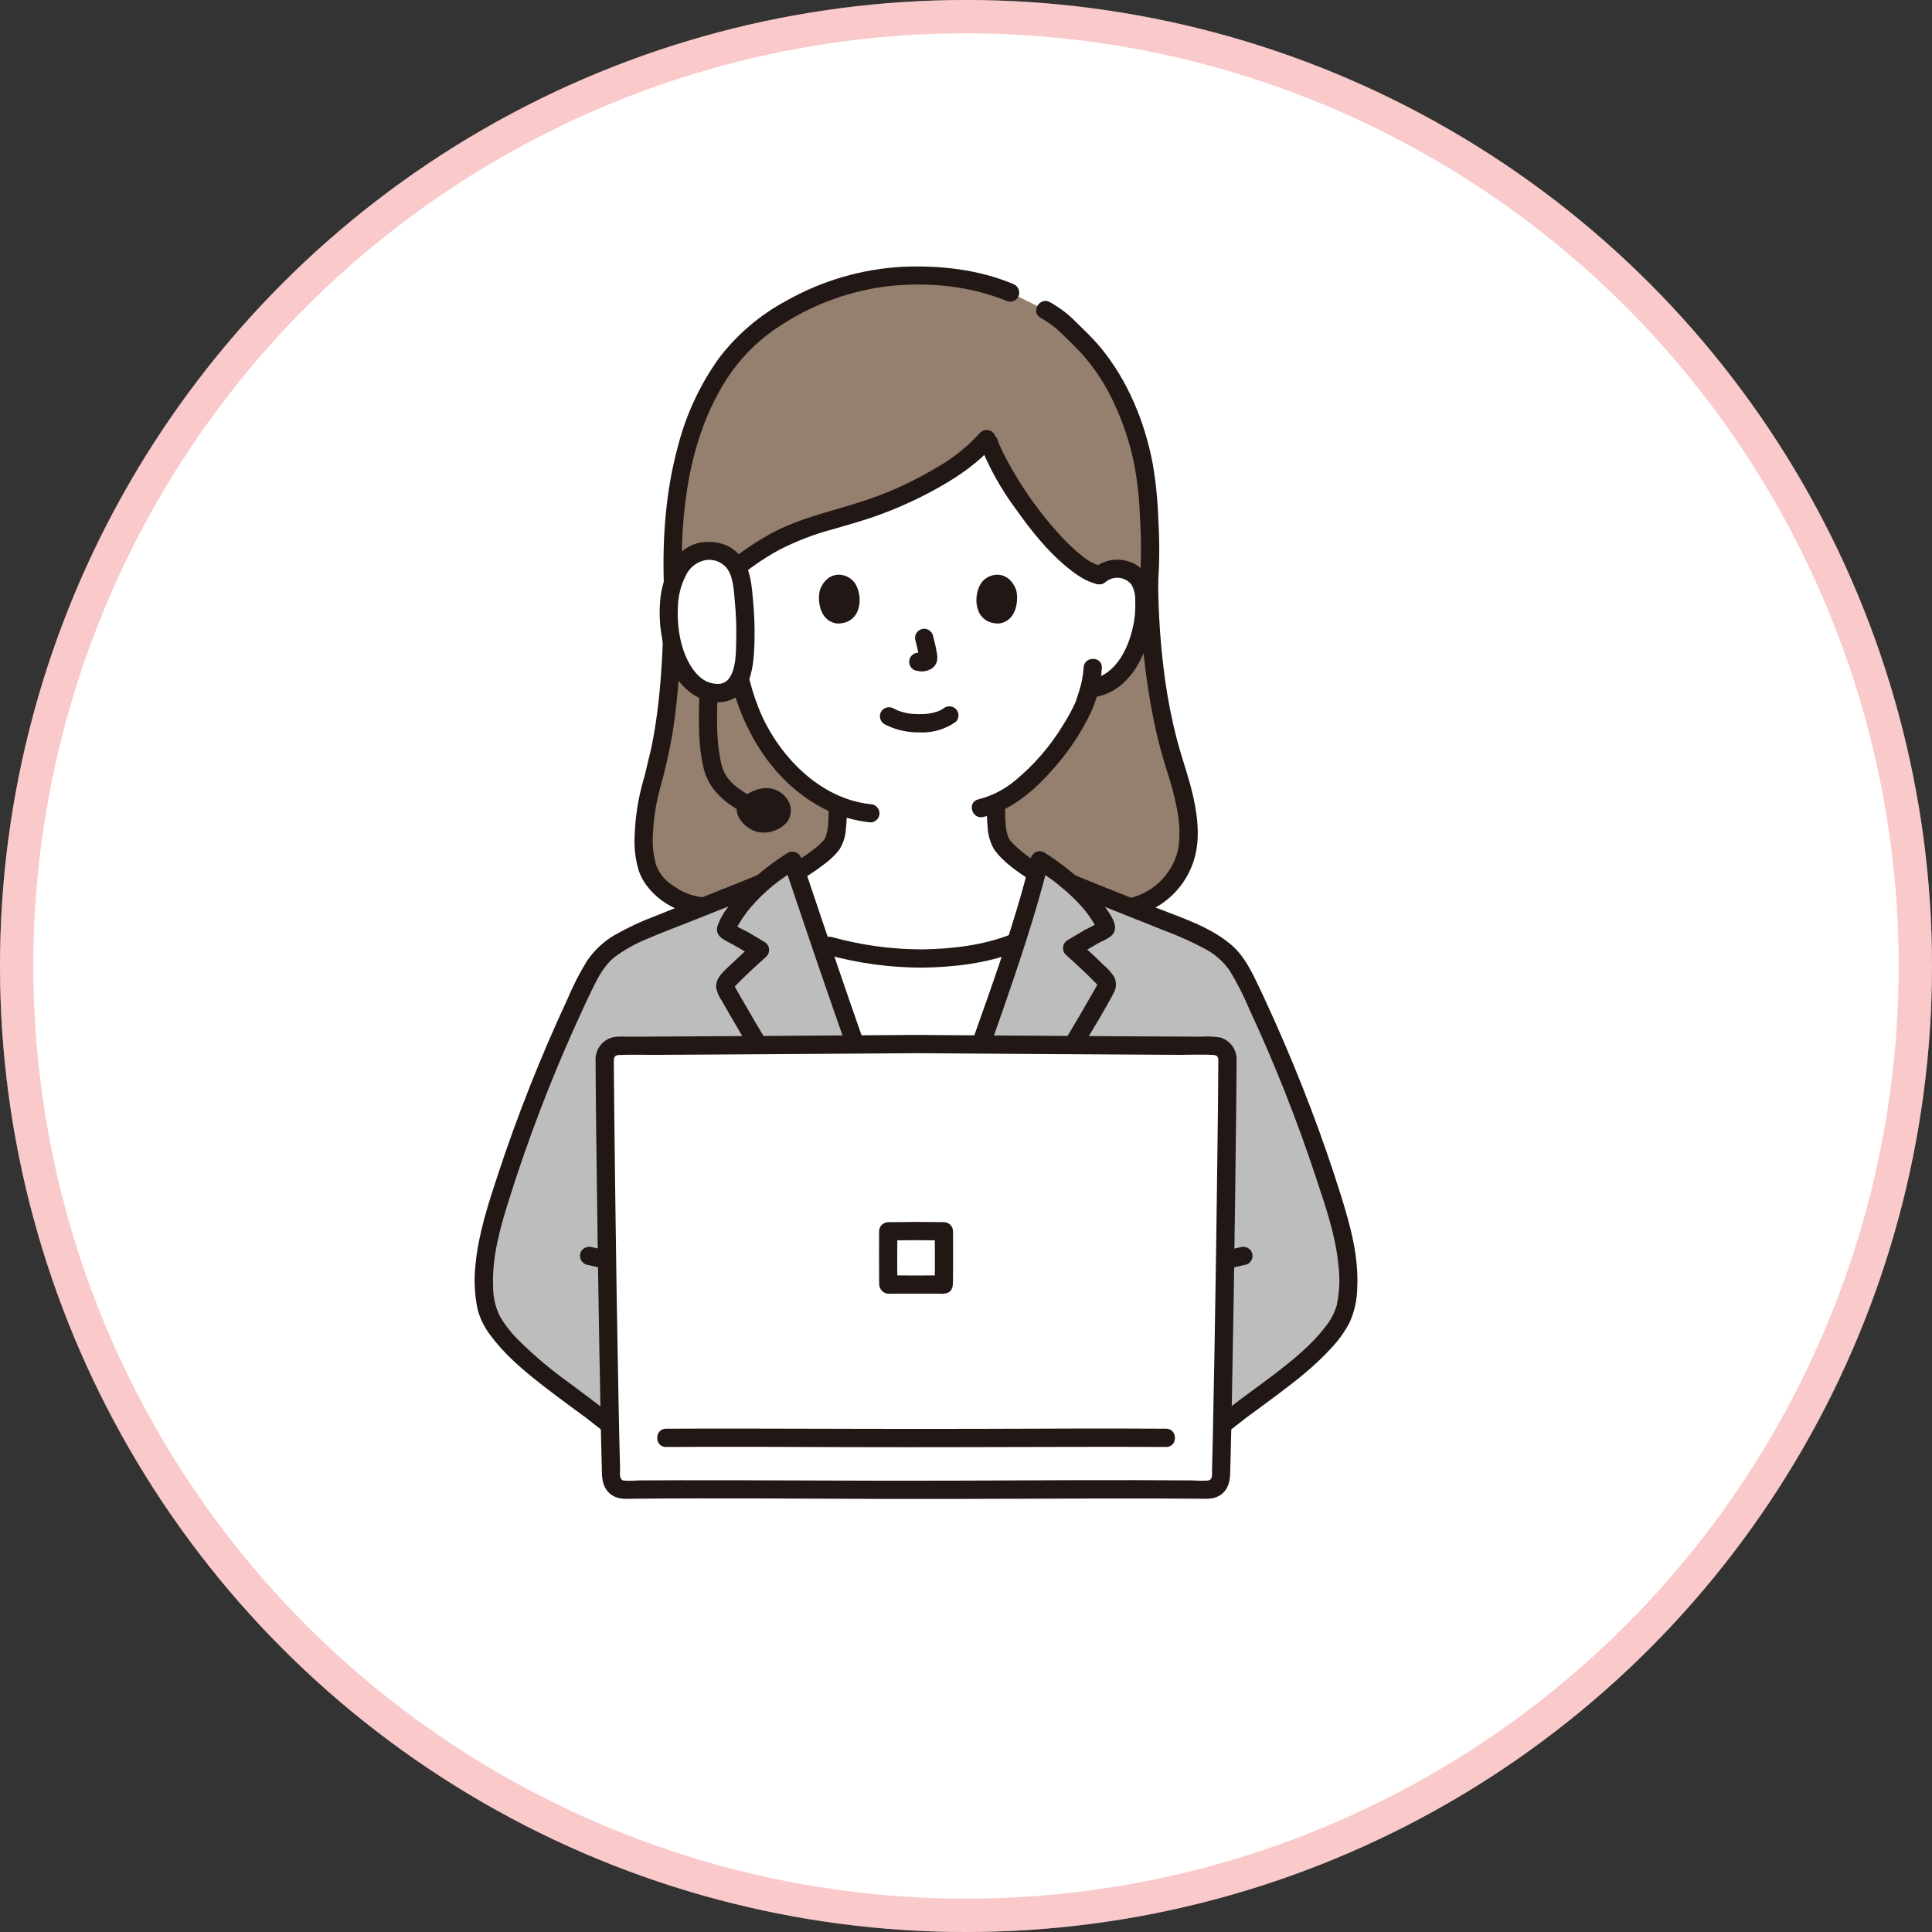
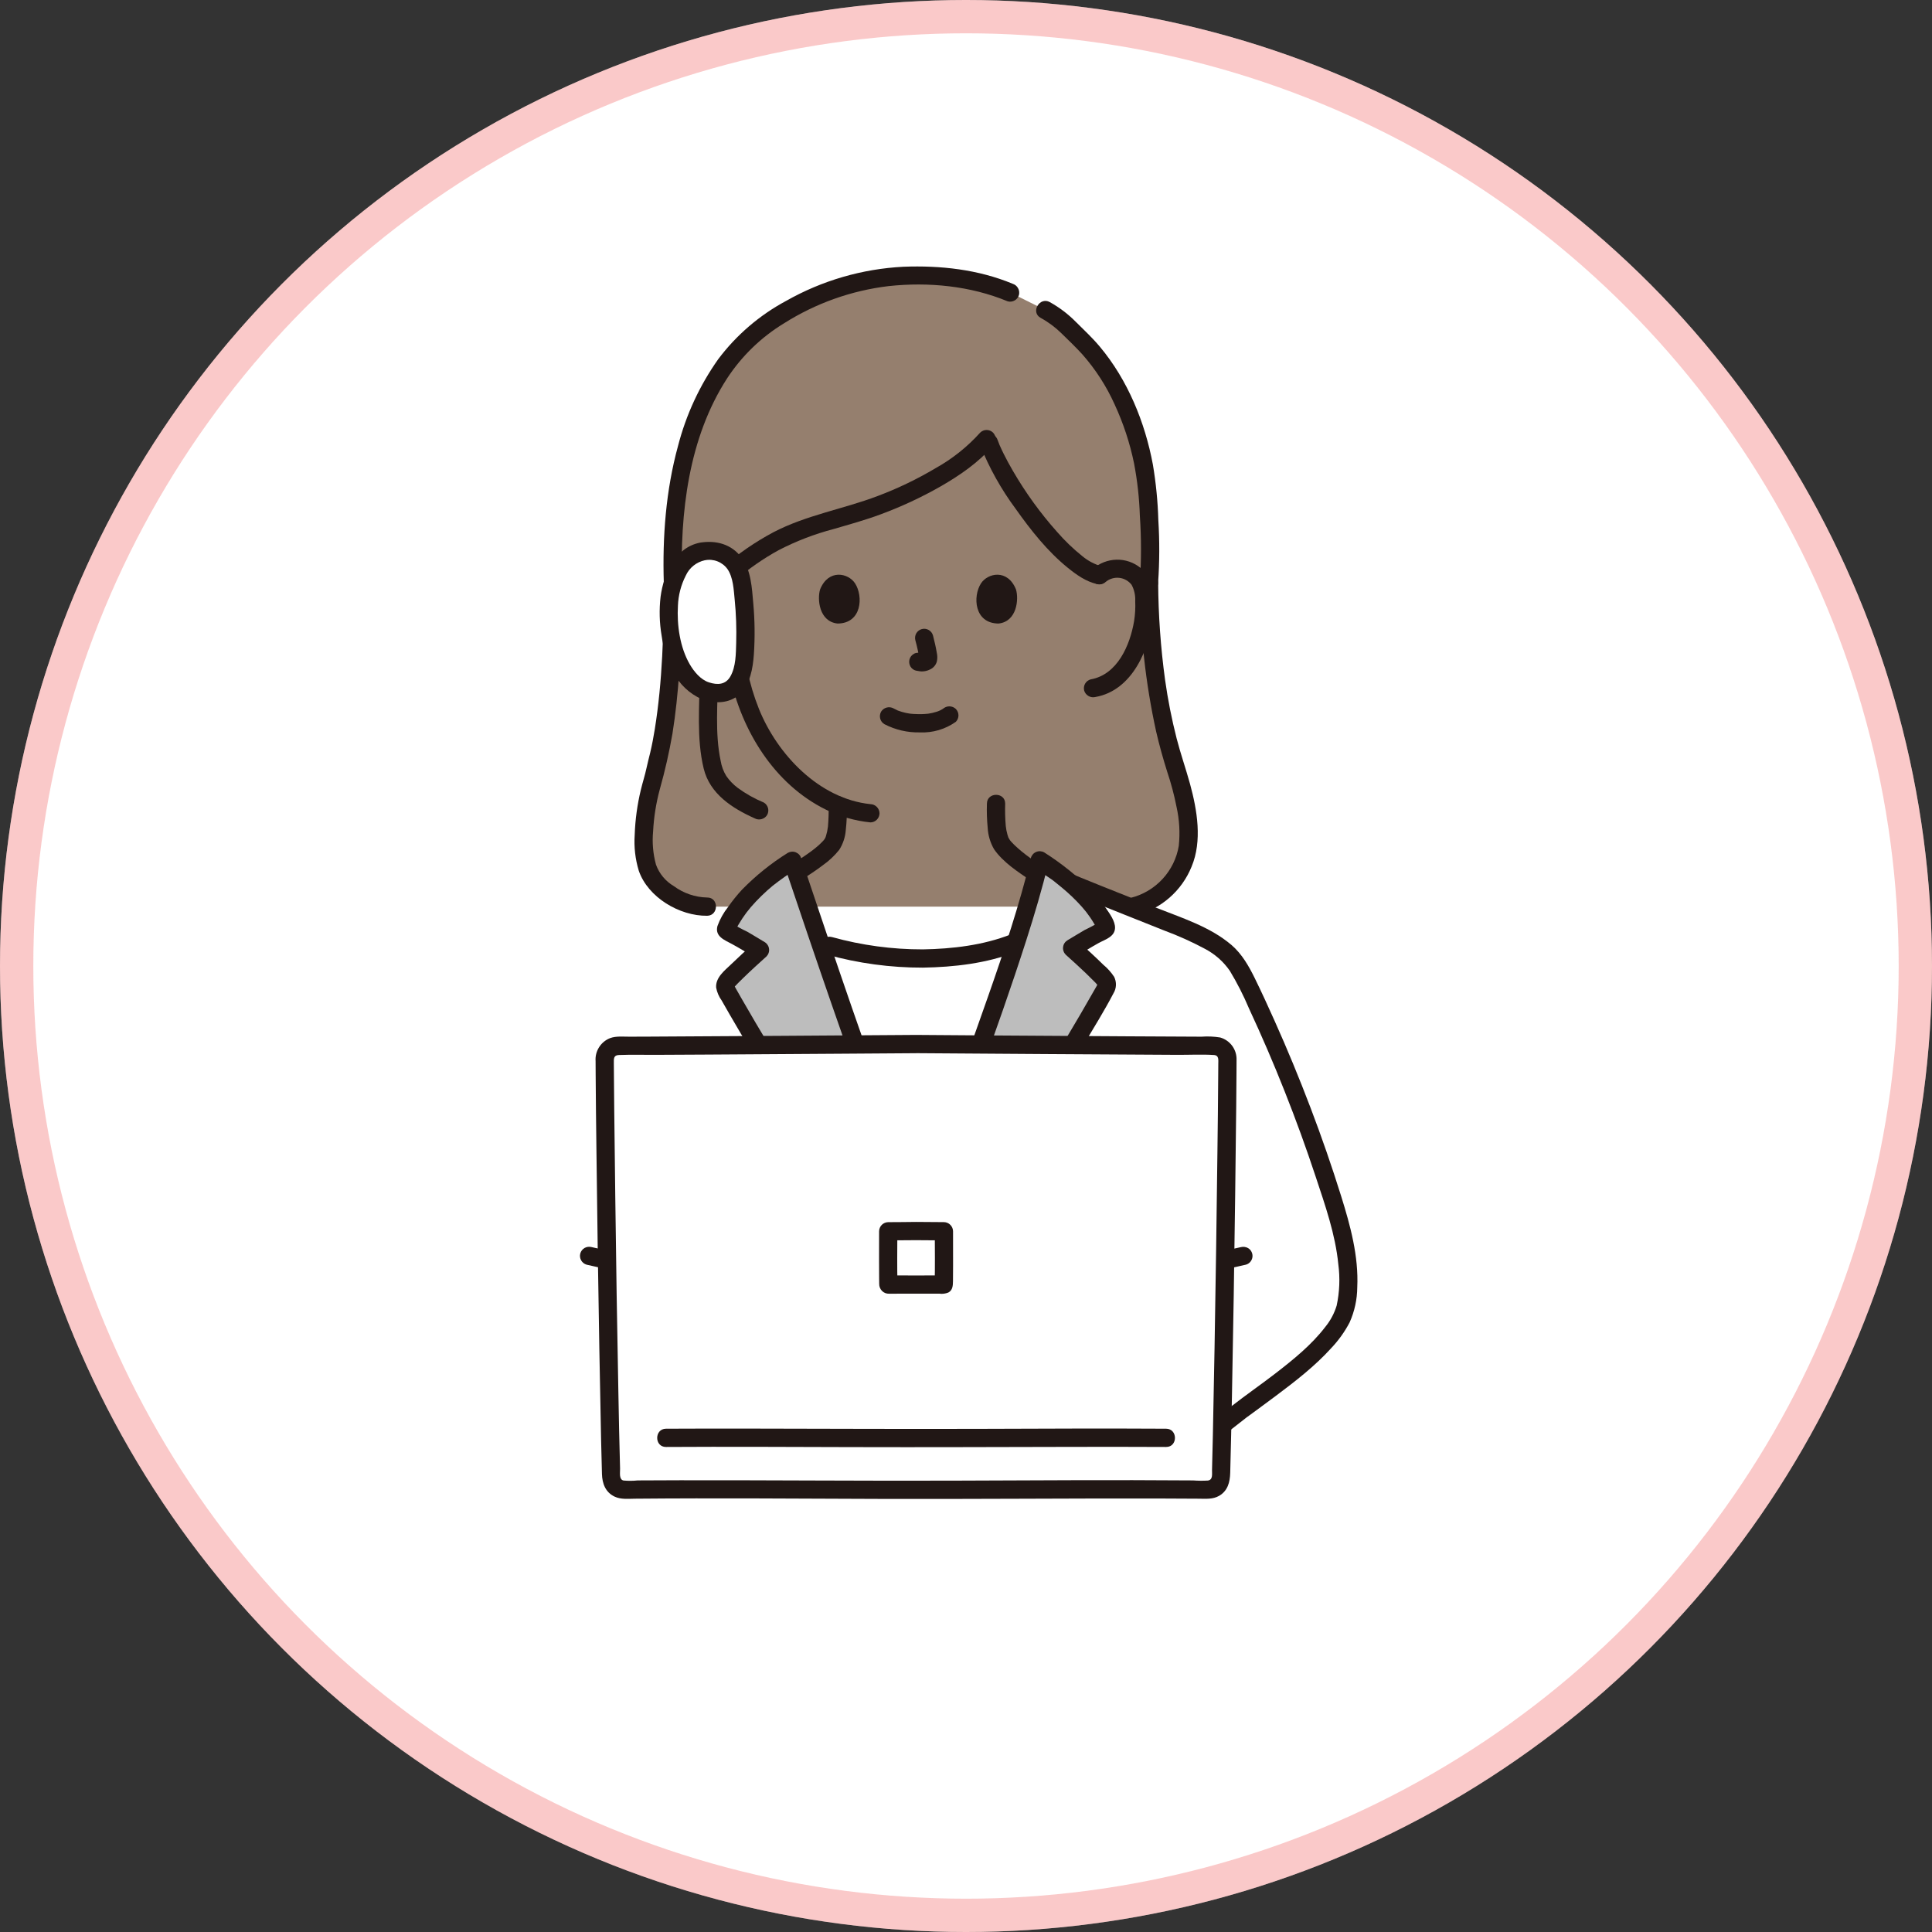
<svg xmlns="http://www.w3.org/2000/svg" width="58" height="58" viewBox="0 0 58 58" fill="none">
  <rect x="0" y="0" width="58" height="58" fill="#333333" stroke="none" />
  <circle cx="29" cy="29" r="29" fill="white" />
  <circle cx="29" cy="29" r="28.5" stroke="#F05C5C" stroke-opacity="0.33" />
  <g clip-path="url(#clip0_105_549)">
    <path d="M34.493 17.496C34.57 16.619 34.49 15.353 34.456 14.866C34.336 13.179 33.581 11.295 32.496 10.248C32.027 9.795 31.891 9.584 31.38 9.306L30.325 8.782C29.475 8.427 28.697 8.277 27.373 8.277C25.203 8.277 23.27 9.396 22.413 10.216C20.991 11.578 20.088 14.066 20.202 17.496C20.203 19.995 20.012 21.798 19.745 22.823C19.708 22.968 19.671 23.133 19.636 23.311C19.441 23.912 19.337 24.539 19.325 25.172C19.315 25.714 19.409 26.322 19.842 26.648C20.146 26.913 20.671 27.235 21.229 27.218H34.021C35.001 27.004 35.684 26.022 35.677 25.163C35.672 24.498 35.559 23.839 35.341 23.211C35.066 22.353 34.532 20.611 34.494 17.496L34.493 17.496Z" fill="#957F6E" />
-     <path d="M31.078 26.195C30.588 25.864 30.123 25.5 30.023 25.254C29.89 24.925 29.9 24.486 29.902 24.107C31.271 23.493 32.367 21.657 32.559 21.134C32.589 21.045 32.649 20.877 32.702 20.677C32.773 20.666 32.813 20.66 32.813 20.66C33.051 20.62 33.275 20.519 33.462 20.367C33.693 20.171 33.879 19.927 34.007 19.653C34.278 19.11 34.395 18.502 34.344 17.897C34.337 17.742 34.298 17.591 34.229 17.452C34.169 17.352 34.087 17.266 33.99 17.201C33.893 17.137 33.782 17.095 33.667 17.078C33.55 17.061 33.431 17.069 33.318 17.102C33.205 17.135 33.1 17.192 33.011 17.268C31.93 17.058 30.006 14.351 29.642 13.151C28.965 13.987 27.484 14.784 26.145 15.255C25.87 15.351 24.989 15.606 24.488 15.752C23.516 16.059 22.62 16.568 21.858 17.244C21.769 17.176 21.668 17.126 21.56 17.097C21.452 17.069 21.339 17.062 21.229 17.078C21.113 17.095 21.003 17.137 20.905 17.202C20.808 17.267 20.727 17.352 20.667 17.453C20.598 17.591 20.558 17.743 20.552 17.898C20.501 18.503 20.618 19.11 20.889 19.653C21.017 19.928 21.203 20.172 21.434 20.368C21.674 20.567 21.977 20.675 22.289 20.674C22.494 21.447 22.862 22.168 23.368 22.789C23.842 23.385 24.453 23.858 25.15 24.167C25.152 24.531 25.155 24.941 25.03 25.254C24.933 25.494 24.447 25.847 23.924 26.171C23.924 26.171 23.387 30.119 27.312 30.119C31.778 30.119 31.078 26.195 31.078 26.195Z" fill="white" />
    <path d="M22.08 17.415C22.478 17.073 22.911 16.772 23.372 16.518C23.897 16.246 24.45 16.033 25.022 15.883C25.498 15.744 25.978 15.613 26.443 15.439C27.063 15.209 27.663 14.93 28.238 14.602C28.81 14.273 29.383 13.883 29.813 13.375C29.862 13.323 29.89 13.253 29.89 13.181C29.89 13.109 29.862 13.04 29.813 12.988C29.761 12.937 29.691 12.908 29.619 12.908C29.546 12.908 29.477 12.937 29.425 12.988C29.041 13.415 28.588 13.776 28.085 14.056C27.53 14.386 26.947 14.666 26.342 14.893C25.308 15.285 24.205 15.463 23.217 15.979C22.671 16.27 22.16 16.622 21.693 17.028C21.642 17.079 21.613 17.149 21.613 17.222C21.613 17.294 21.642 17.364 21.693 17.415C21.745 17.465 21.814 17.493 21.886 17.493C21.959 17.493 22.028 17.465 22.08 17.415H22.08Z" fill="#211715" />
    <path d="M19.928 17.495C19.928 18.958 19.888 20.459 19.657 21.892C19.619 22.127 19.575 22.362 19.52 22.594C19.483 22.748 19.442 22.901 19.409 23.056C19.362 23.275 19.292 23.488 19.24 23.706C19.132 24.151 19.07 24.606 19.054 25.063C19.029 25.427 19.071 25.792 19.177 26.141C19.453 26.941 20.401 27.502 21.229 27.492C21.581 27.487 21.582 26.939 21.229 26.944C20.869 26.936 20.519 26.817 20.229 26.602C19.981 26.456 19.791 26.228 19.693 25.957C19.604 25.631 19.575 25.291 19.607 24.955C19.629 24.529 19.697 24.106 19.808 23.694C19.963 23.144 20.09 22.585 20.188 22.022C20.285 21.415 20.347 20.803 20.39 20.19C20.454 19.293 20.476 18.394 20.476 17.495C20.476 17.142 19.928 17.142 19.928 17.495L19.928 17.495Z" fill="#211715" />
    <path d="M34.22 17.495C34.223 18.998 34.387 20.497 34.709 21.965C34.803 22.372 34.916 22.773 35.041 23.171C35.157 23.516 35.251 23.869 35.321 24.226C35.406 24.609 35.429 25.003 35.388 25.393C35.326 25.765 35.157 26.11 34.901 26.387C34.646 26.664 34.315 26.861 33.949 26.953C33.605 27.032 33.751 27.56 34.095 27.481C34.47 27.386 34.817 27.204 35.108 26.95C35.399 26.696 35.627 26.377 35.772 26.018C36.097 25.245 35.94 24.32 35.726 23.536C35.6 23.077 35.441 22.628 35.323 22.167C35.175 21.587 35.059 21 34.976 20.407C34.844 19.442 34.775 18.469 34.769 17.495C34.764 17.143 34.216 17.142 34.221 17.495L34.22 17.495Z" fill="#211715" />
    <path d="M33.198 17.466C33.254 17.42 33.319 17.386 33.389 17.366C33.459 17.345 33.532 17.339 33.604 17.348C33.676 17.356 33.746 17.379 33.809 17.415C33.872 17.451 33.928 17.499 33.972 17.557C34.052 17.707 34.089 17.877 34.08 18.047C34.089 18.248 34.078 18.449 34.046 18.648C33.923 19.372 33.546 20.255 32.74 20.396C32.67 20.416 32.611 20.462 32.575 20.525C32.539 20.588 32.53 20.663 32.548 20.733C32.569 20.802 32.616 20.86 32.679 20.896C32.741 20.932 32.816 20.942 32.886 20.924C33.994 20.731 34.524 19.473 34.616 18.472C34.661 17.988 34.648 17.382 34.239 17.048C34.036 16.883 33.781 16.796 33.519 16.802C33.258 16.808 33.006 16.906 32.81 17.078C32.759 17.13 32.731 17.2 32.731 17.272C32.731 17.345 32.759 17.414 32.81 17.466C32.862 17.516 32.932 17.544 33.004 17.544C33.076 17.544 33.146 17.516 33.198 17.466Z" fill="#211715" />
-     <path d="M32.53 20.044C32.517 20.278 32.473 20.509 32.401 20.732C32.375 20.82 32.346 20.907 32.317 20.994C32.308 21.021 32.299 21.047 32.29 21.074C32.272 21.127 32.279 21.101 32.286 21.085C32.178 21.319 32.055 21.545 31.917 21.762C31.528 22.405 31.033 22.976 30.451 23.452C30.135 23.711 29.766 23.898 29.37 23.998C29.026 24.077 29.172 24.606 29.516 24.527C30.35 24.334 31.049 23.734 31.599 23.104C32.06 22.594 32.445 22.021 32.742 21.401C32.94 20.975 33.054 20.514 33.078 20.045C33.09 19.692 32.542 19.692 32.53 20.045V20.044Z" fill="#211715" />
    <path d="M22.085 17.079C21.888 16.907 21.637 16.809 21.375 16.803C21.114 16.797 20.859 16.884 20.655 17.049C20.246 17.383 20.234 17.989 20.278 18.473C20.37 19.474 20.9 20.732 22.009 20.925C22.079 20.942 22.153 20.932 22.216 20.897C22.278 20.861 22.325 20.803 22.346 20.734C22.365 20.664 22.355 20.589 22.32 20.526C22.284 20.463 22.224 20.416 22.155 20.397C21.348 20.256 20.971 19.374 20.849 18.649C20.817 18.45 20.805 18.249 20.815 18.048C20.806 17.878 20.843 17.708 20.923 17.558C20.967 17.5 21.022 17.451 21.085 17.416C21.149 17.38 21.218 17.357 21.291 17.348C21.363 17.34 21.436 17.346 21.506 17.366C21.576 17.387 21.64 17.421 21.697 17.467C21.749 17.517 21.818 17.544 21.891 17.544C21.963 17.544 22.032 17.517 22.084 17.467C22.135 17.415 22.164 17.346 22.164 17.273C22.164 17.201 22.135 17.131 22.084 17.079H22.085Z" fill="#211715" />
    <path d="M21.907 20.267C22.258 21.925 23.236 23.541 24.798 24.308C25.216 24.513 25.667 24.642 26.13 24.689C26.202 24.689 26.272 24.66 26.323 24.608C26.374 24.557 26.403 24.488 26.404 24.415C26.402 24.343 26.373 24.274 26.322 24.223C26.271 24.172 26.202 24.142 26.13 24.141C24.593 23.981 23.335 22.652 22.783 21.28C22.633 20.905 22.517 20.517 22.436 20.122C22.363 19.777 21.834 19.923 21.907 20.267Z" fill="#211715" />
    <path d="M30.399 8.518C29.364 8.089 28.236 7.965 27.122 8.008C25.884 8.071 24.678 8.422 23.6 9.033C22.802 9.461 22.106 10.058 21.562 10.782C21.004 11.571 20.595 12.454 20.354 13.39C19.989 14.722 19.885 16.12 19.928 17.496C19.94 17.848 20.488 17.849 20.476 17.496C20.41 15.408 20.668 13.148 21.83 11.356C22.269 10.687 22.851 10.123 23.535 9.707C24.486 9.105 25.559 8.723 26.676 8.589C27.877 8.46 29.134 8.582 30.253 9.047C30.323 9.066 30.398 9.056 30.461 9.02C30.524 8.984 30.57 8.925 30.59 8.855C30.607 8.785 30.597 8.711 30.561 8.649C30.526 8.586 30.468 8.539 30.398 8.518H30.399Z" fill="#211715" />
    <path d="M34.767 17.496C34.811 16.87 34.813 16.242 34.774 15.616C34.758 15.056 34.703 14.498 34.61 13.945C34.373 12.675 33.853 11.404 33.018 10.408C32.799 10.145 32.547 9.911 32.305 9.67C32.072 9.434 31.807 9.231 31.517 9.07C31.208 8.899 30.931 9.373 31.241 9.543C31.469 9.667 31.678 9.823 31.864 10.005C32.077 10.213 32.295 10.421 32.496 10.642C32.891 11.09 33.217 11.596 33.462 12.141C33.724 12.707 33.92 13.301 34.045 13.911C34.144 14.429 34.202 14.953 34.219 15.479C34.265 16.151 34.265 16.825 34.219 17.496C34.22 17.568 34.249 17.638 34.3 17.689C34.352 17.74 34.421 17.769 34.494 17.77C34.566 17.768 34.635 17.739 34.686 17.688C34.737 17.637 34.766 17.568 34.768 17.496L34.767 17.496Z" fill="#211715" />
    <path d="M29.423 13.36C29.694 14.042 30.053 14.685 30.49 15.274C30.942 15.913 31.445 16.551 32.057 17.046C32.313 17.253 32.602 17.461 32.931 17.532C33.275 17.606 33.422 17.078 33.077 17.003C32.862 16.943 32.663 16.838 32.491 16.695C32.219 16.477 31.967 16.235 31.738 15.972C31.233 15.406 30.787 14.79 30.407 14.134C30.311 13.969 30.219 13.801 30.134 13.63C30.095 13.551 30.057 13.472 30.022 13.392C30.016 13.379 30.01 13.366 30.005 13.354C30.002 13.347 29.999 13.34 29.997 13.332C29.981 13.293 29.966 13.254 29.951 13.214C29.93 13.145 29.883 13.087 29.821 13.051C29.758 13.016 29.684 13.006 29.614 13.023C29.544 13.043 29.485 13.089 29.449 13.152C29.413 13.215 29.404 13.29 29.422 13.36H29.423Z" fill="#211715" />
    <path d="M29.628 24.126C29.62 24.368 29.628 24.609 29.651 24.85C29.663 25.078 29.729 25.3 29.844 25.497C30.115 25.888 30.552 26.169 30.939 26.432C31.002 26.469 31.077 26.479 31.147 26.461C31.218 26.442 31.278 26.397 31.314 26.334C31.351 26.271 31.361 26.196 31.343 26.126C31.325 26.056 31.279 25.995 31.216 25.959C31.032 25.834 30.849 25.706 30.676 25.565C30.601 25.503 30.527 25.439 30.457 25.371C30.426 25.341 30.396 25.311 30.367 25.279C30.353 25.263 30.339 25.247 30.325 25.23C30.297 25.197 30.355 25.28 30.318 25.22C30.301 25.194 30.285 25.169 30.271 25.141C30.256 25.111 30.286 25.185 30.27 25.137C30.262 25.111 30.253 25.085 30.245 25.059C30.221 24.974 30.203 24.886 30.194 24.797C30.175 24.574 30.169 24.35 30.176 24.126C30.178 23.773 29.63 23.773 29.628 24.126V24.126Z" fill="#211715" />
    <path d="M24.876 24.167C24.881 24.383 24.874 24.599 24.856 24.814C24.845 24.909 24.825 25.003 24.797 25.094C24.79 25.113 24.783 25.133 24.777 25.153C24.793 25.106 24.782 25.142 24.775 25.154C24.767 25.166 24.759 25.181 24.751 25.194C24.746 25.201 24.711 25.246 24.735 25.217C24.757 25.19 24.724 25.229 24.72 25.233C24.706 25.248 24.693 25.263 24.679 25.277C24.648 25.31 24.615 25.341 24.582 25.371C24.515 25.43 24.443 25.489 24.381 25.535C24.19 25.678 23.989 25.809 23.786 25.934C23.755 25.953 23.728 25.977 23.706 26.006C23.684 26.034 23.669 26.067 23.659 26.102C23.65 26.136 23.648 26.173 23.653 26.208C23.658 26.244 23.67 26.278 23.688 26.309C23.706 26.34 23.73 26.368 23.759 26.39C23.788 26.411 23.82 26.427 23.855 26.436C23.89 26.445 23.926 26.448 23.962 26.443C23.997 26.438 24.032 26.426 24.063 26.408C24.28 26.273 24.495 26.133 24.698 25.978C24.885 25.847 25.052 25.69 25.194 25.513C25.308 25.334 25.376 25.129 25.391 24.918C25.419 24.669 25.43 24.418 25.424 24.167C25.422 23.814 24.873 23.814 24.876 24.167Z" fill="#211715" />
-     <path d="M18.863 43.209L17.742 42.334C16.651 41.522 14.791 40.268 14.592 39.182C14.392 38.096 14.685 37.001 15.013 35.955C15.695 33.785 16.531 31.666 17.515 29.615C17.693 29.246 17.883 28.868 18.198 28.587C18.553 28.307 18.947 28.08 19.368 27.915C19.521 27.852 19.673 27.793 19.814 27.736C21.001 27.256 21.877 26.922 22.875 26.509C22.995 26.402 23.123 26.298 23.256 26.195L23.79 25.84C24.468 27.858 25.25 30.189 25.98 32.224C26.485 33.632 27.053 35.123 27.566 36.541C28.129 34.968 28.543 33.854 29.098 32.308C29.829 30.269 30.702 27.92 31.213 25.828L31.727 26.177C31.874 26.29 32.014 26.402 32.147 26.517C33.136 26.927 34.009 27.259 35.188 27.736C35.329 27.793 35.48 27.852 35.634 27.915C36.054 28.08 36.449 28.307 36.803 28.587C37.119 28.868 37.309 29.246 37.486 29.614C38.471 31.665 39.307 33.784 39.99 35.954C40.318 37 40.612 38.094 40.411 39.181C40.21 40.268 38.352 41.521 37.261 42.333L36.14 43.208L18.863 43.209Z" fill="#BDBDBD" />
-     <path d="M23.151 26.099C22.414 26.41 21.671 26.704 20.927 26.998C20.508 27.165 20.089 27.333 19.67 27.501C19.252 27.656 18.848 27.845 18.461 28.066C18.125 28.26 17.838 28.528 17.62 28.85C17.396 29.216 17.2 29.6 17.034 29.996C16.636 30.852 16.263 31.718 15.915 32.596C15.57 33.466 15.25 34.345 14.957 35.235C14.664 36.121 14.368 37.019 14.276 37.952C14.224 38.405 14.245 38.864 14.339 39.31C14.412 39.586 14.539 39.844 14.713 40.071C15.13 40.645 15.679 41.111 16.234 41.547C16.526 41.776 16.824 41.998 17.123 42.218C17.255 42.314 17.387 42.411 17.518 42.508C17.54 42.524 17.604 42.571 17.548 42.528L17.557 42.535C17.574 42.548 17.591 42.561 17.608 42.575L18.579 43.334L18.669 43.404C18.721 43.453 18.79 43.48 18.862 43.48C18.934 43.48 19.004 43.453 19.056 43.404C19.107 43.352 19.136 43.282 19.136 43.21C19.136 43.137 19.107 43.068 19.056 43.016C18.417 42.516 17.774 42.024 17.122 41.54C16.556 41.138 16.024 40.69 15.533 40.199C15.327 39.993 15.149 39.76 15.002 39.508C14.869 39.231 14.801 38.927 14.803 38.62C14.767 37.723 15.018 36.849 15.285 36.002C15.56 35.127 15.861 34.261 16.187 33.403C16.508 32.557 16.854 31.721 17.224 30.895C17.408 30.484 17.596 30.073 17.794 29.668C17.96 29.328 18.142 28.983 18.441 28.739C18.738 28.516 19.062 28.334 19.406 28.195C19.817 28.014 20.241 27.858 20.659 27.692C21.39 27.401 22.121 27.115 22.848 26.815C23.042 26.735 23.235 26.654 23.428 26.573C23.491 26.536 23.536 26.476 23.554 26.405C23.573 26.335 23.563 26.261 23.526 26.198C23.488 26.136 23.428 26.092 23.359 26.074C23.289 26.055 23.215 26.065 23.151 26.099H23.151Z" fill="#211715" />
    <path d="M31.575 26.573C32.303 26.881 33.037 27.174 33.772 27.465C34.168 27.622 34.564 27.78 34.959 27.938C35.373 28.091 35.777 28.273 36.166 28.481C36.468 28.638 36.728 28.866 36.921 29.146C37.139 29.508 37.331 29.884 37.495 30.273C37.877 31.094 38.235 31.925 38.568 32.767C38.903 33.612 39.214 34.466 39.499 35.329C39.781 36.18 40.089 37.055 40.177 37.953C40.232 38.366 40.215 38.785 40.128 39.193C40.057 39.429 39.939 39.649 39.782 39.84C39.368 40.381 38.815 40.825 38.279 41.239C37.852 41.568 37.408 41.874 36.983 42.206L36.029 42.951L35.946 43.016C35.895 43.068 35.866 43.137 35.866 43.21C35.866 43.283 35.895 43.352 35.946 43.404C35.998 43.453 36.067 43.481 36.139 43.481C36.212 43.481 36.281 43.453 36.333 43.404L37.193 42.732L37.394 42.575C37.41 42.562 37.426 42.55 37.442 42.537C37.446 42.535 37.449 42.532 37.453 42.529C37.395 42.573 37.476 42.514 37.498 42.498C37.768 42.299 38.039 42.102 38.307 41.901C38.889 41.465 39.474 41.013 39.964 40.472C40.183 40.241 40.37 39.981 40.517 39.699C40.665 39.368 40.743 39.01 40.746 38.647C40.79 37.713 40.538 36.791 40.262 35.908C39.983 35.016 39.677 34.132 39.344 33.258C39.009 32.376 38.649 31.505 38.263 30.643C38.072 30.216 37.877 29.791 37.671 29.37C37.493 29.007 37.285 28.64 36.974 28.373C36.327 27.817 35.46 27.55 34.681 27.24C33.924 26.938 33.164 26.641 32.41 26.332C32.223 26.255 32.037 26.178 31.851 26.1C31.788 26.065 31.714 26.056 31.644 26.075C31.575 26.093 31.515 26.137 31.476 26.198C31.44 26.261 31.43 26.335 31.448 26.406C31.467 26.476 31.512 26.536 31.575 26.573Z" fill="#211715" />
    <path d="M27.364 28.773C26.533 28.733 25.707 28.607 24.902 28.396L24.625 28.319C25.073 29.639 25.536 30.986 25.98 32.225C26.485 33.633 27.053 35.124 27.566 36.542C28.129 34.968 28.543 33.855 29.098 32.309C29.552 31.043 30.061 29.657 30.503 28.287L30.419 28.317C29.594 28.645 28.393 28.779 27.549 28.776C27.489 28.776 27.427 28.775 27.364 28.773Z" fill="white" />
    <path d="M25.66 35.841C24.279 33.869 22.999 31.839 21.82 29.753C21.791 29.71 21.773 29.661 21.769 29.609C21.772 29.545 21.799 29.485 21.845 29.441C22.151 29.122 22.488 28.814 22.817 28.518C22.497 28.328 22.192 28.132 21.884 27.988C21.85 27.972 21.813 27.952 21.802 27.918C21.796 27.887 21.803 27.856 21.82 27.829C22.137 27.191 22.63 26.677 23.256 26.195L23.79 25.84C24.468 27.858 25.25 30.189 25.98 32.224C26.517 33.722 27.125 35.313 27.663 36.812" fill="#BDBDBD" />
    <path d="M27.617 36.396C28.155 34.898 28.56 33.806 29.097 32.308C29.829 30.269 30.702 27.92 31.213 25.828L31.727 26.177C32.353 26.659 32.865 27.137 33.182 27.775C33.199 27.802 33.206 27.833 33.2 27.864C33.189 27.898 33.152 27.918 33.118 27.934C32.809 28.078 32.505 28.274 32.184 28.464C32.514 28.76 32.851 29.068 33.157 29.387C33.203 29.431 33.23 29.491 33.233 29.555C33.229 29.607 33.211 29.656 33.181 29.699C32.005 31.782 30.725 33.812 29.341 35.787" fill="#BDBDBD" />
    <path d="M25.896 35.703C24.598 33.848 23.386 31.937 22.258 29.97C22.218 29.899 22.177 29.828 22.137 29.757C22.119 29.726 22.101 29.694 22.083 29.663C22.076 29.65 22.036 29.558 22.04 29.595C22.041 29.602 22.045 29.629 22.038 29.635C22.077 29.601 22.113 29.558 22.149 29.521C22.2 29.47 22.25 29.42 22.302 29.37C22.532 29.145 22.771 28.928 23.011 28.712C23.04 28.682 23.062 28.646 23.075 28.607C23.089 28.567 23.093 28.525 23.087 28.484C23.082 28.442 23.067 28.402 23.044 28.368C23.022 28.333 22.991 28.303 22.955 28.282C22.783 28.179 22.611 28.073 22.438 27.973C22.273 27.895 22.113 27.808 21.958 27.712L22.056 27.81L22.038 27.781L22.075 27.919C22.075 27.939 22.104 27.876 22.108 27.867C22.126 27.834 22.144 27.801 22.163 27.769C22.201 27.704 22.241 27.64 22.282 27.577C22.361 27.457 22.447 27.343 22.54 27.234C22.741 27.002 22.961 26.787 23.197 26.591C23.431 26.407 23.675 26.235 23.927 26.077L23.525 25.913C24.48 28.757 25.447 31.597 26.49 34.41C26.796 35.234 27.102 36.058 27.398 36.885C27.419 36.953 27.466 37.012 27.529 37.047C27.592 37.083 27.666 37.093 27.736 37.076C27.805 37.056 27.864 37.01 27.9 36.947C27.936 36.883 27.946 36.809 27.927 36.739C27.401 35.273 26.845 33.817 26.316 32.352C25.81 30.949 25.327 29.538 24.848 28.125C24.582 27.34 24.318 26.554 24.054 25.767C24.042 25.727 24.022 25.69 23.994 25.659C23.966 25.628 23.931 25.604 23.892 25.588C23.854 25.572 23.812 25.565 23.77 25.568C23.728 25.571 23.688 25.583 23.651 25.603C23.15 25.915 22.688 26.287 22.275 26.709C22.125 26.871 21.986 27.044 21.86 27.225C21.722 27.398 21.613 27.593 21.538 27.801C21.455 28.117 21.759 28.223 21.977 28.342C22.216 28.471 22.446 28.616 22.679 28.755L22.624 28.324C22.397 28.528 22.172 28.733 21.953 28.945C21.755 29.136 21.479 29.343 21.499 29.647C21.525 29.787 21.581 29.919 21.664 30.034C21.745 30.176 21.826 30.317 21.907 30.459C22.052 30.71 22.199 30.961 22.347 31.211C22.962 32.251 23.603 33.275 24.27 34.284C24.647 34.855 25.031 35.42 25.424 35.98C25.461 36.041 25.521 36.085 25.591 36.104C25.661 36.122 25.735 36.113 25.798 36.078C25.861 36.041 25.906 35.981 25.924 35.911C25.943 35.84 25.933 35.766 25.897 35.703H25.896Z" fill="#211715" />
    <path d="M27.882 36.469C28.865 33.729 29.919 31.007 30.808 28.233C31.055 27.463 31.284 26.686 31.477 25.901L31.075 26.065C31.201 26.15 31.327 26.236 31.453 26.321C31.497 26.351 31.542 26.38 31.585 26.411C31.552 26.388 31.602 26.424 31.613 26.432C31.639 26.452 31.665 26.473 31.691 26.494C31.755 26.544 31.818 26.596 31.88 26.648C32.096 26.826 32.298 27.02 32.484 27.229C32.573 27.329 32.655 27.434 32.73 27.545C32.768 27.601 32.804 27.657 32.838 27.715C32.859 27.751 32.927 27.855 32.927 27.864L32.964 27.726L32.946 27.755L33.044 27.657C32.889 27.753 32.729 27.84 32.564 27.918C32.39 28.019 32.219 28.125 32.047 28.227C32.011 28.249 31.98 28.278 31.957 28.313C31.934 28.348 31.92 28.388 31.915 28.429C31.909 28.47 31.913 28.512 31.927 28.552C31.94 28.592 31.962 28.628 31.991 28.658C32.197 28.843 32.403 29.03 32.604 29.222C32.7 29.314 32.795 29.409 32.889 29.504C32.895 29.511 32.948 29.576 32.963 29.581C32.954 29.578 32.965 29.524 32.963 29.526C32.933 29.586 32.897 29.644 32.864 29.703C32.582 30.2 32.294 30.693 32 31.184C31.421 32.15 30.82 33.104 30.197 34.044C29.84 34.584 29.476 35.119 29.104 35.649C29.068 35.712 29.058 35.786 29.077 35.856C29.095 35.926 29.14 35.986 29.203 36.024C29.266 36.059 29.34 36.068 29.41 36.05C29.48 36.032 29.54 35.987 29.578 35.925C30.267 34.941 30.933 33.94 31.575 32.923C31.899 32.408 32.218 31.889 32.53 31.367C32.834 30.857 33.152 30.347 33.427 29.82C33.472 29.747 33.498 29.662 33.501 29.576C33.505 29.49 33.486 29.404 33.448 29.326C33.359 29.191 33.251 29.069 33.125 28.965C32.883 28.726 32.631 28.497 32.378 28.27L32.322 28.701C32.541 28.571 32.756 28.435 32.979 28.312C33.171 28.206 33.462 28.127 33.474 27.864C33.484 27.653 33.305 27.417 33.19 27.25C33.071 27.076 32.938 26.911 32.795 26.757C32.359 26.315 31.875 25.924 31.35 25.591C31.314 25.57 31.273 25.558 31.232 25.555C31.19 25.552 31.148 25.559 31.109 25.575C31.07 25.591 31.036 25.615 31.008 25.646C30.98 25.678 30.959 25.715 30.948 25.755C30.602 27.165 30.142 28.546 29.662 29.915C29.181 31.289 28.683 32.657 28.185 34.025C27.906 34.791 27.629 35.557 27.352 36.323C27.333 36.394 27.343 36.468 27.379 36.531C27.415 36.594 27.474 36.641 27.544 36.66C27.613 36.678 27.688 36.668 27.751 36.633C27.814 36.597 27.86 36.538 27.881 36.469L27.882 36.469Z" fill="#211715" />
    <path d="M24.829 28.66C25.766 28.92 26.734 29.051 27.706 29.049C28.636 29.034 29.62 28.922 30.492 28.581C30.561 28.56 30.619 28.513 30.654 28.45C30.69 28.388 30.7 28.314 30.683 28.244C30.663 28.174 30.617 28.115 30.554 28.079C30.491 28.043 30.416 28.034 30.346 28.052C29.516 28.377 28.592 28.486 27.706 28.501C26.783 28.503 25.864 28.378 24.975 28.131C24.634 28.041 24.488 28.569 24.829 28.66L24.829 28.66Z" fill="#211715" />
    <path d="M27.501 31.344C23.685 31.371 19.888 31.393 18.54 31.398C18.437 31.399 18.338 31.44 18.266 31.513C18.194 31.586 18.153 31.685 18.153 31.788C18.161 33.978 18.267 41.559 18.347 44.345C18.35 44.447 18.393 44.544 18.467 44.615C18.541 44.685 18.64 44.724 18.742 44.722C19.961 44.703 23.734 44.715 27.501 44.728C31.267 44.715 35.041 44.703 36.259 44.722C36.361 44.724 36.46 44.685 36.534 44.615C36.608 44.544 36.651 44.447 36.654 44.345C36.734 41.559 36.84 33.978 36.848 31.788C36.848 31.685 36.808 31.586 36.735 31.513C36.663 31.44 36.564 31.399 36.461 31.398C35.113 31.393 31.316 31.371 27.501 31.344Z" fill="white" />
    <path d="M27.501 31.069C24.829 31.089 22.158 31.105 19.486 31.12L18.894 31.122C18.707 31.123 18.494 31.099 18.316 31.165C18.179 31.218 18.063 31.314 17.985 31.438C17.906 31.562 17.869 31.708 17.88 31.855C17.88 31.983 17.881 32.111 17.882 32.239C17.887 32.992 17.895 33.746 17.905 34.5C17.928 36.506 17.958 38.513 17.993 40.519C18.008 41.415 18.026 42.31 18.045 43.206C18.053 43.553 18.061 43.901 18.071 44.249C18.079 44.537 18.176 44.801 18.454 44.931C18.643 45.019 18.857 44.994 19.061 44.992C21.496 44.97 23.932 44.99 26.368 44.998C29.163 45.007 31.959 44.981 34.755 44.986C35.166 44.987 35.577 44.988 35.989 44.992C36.197 44.994 36.41 45.015 36.599 44.906C36.859 44.755 36.924 44.495 36.932 44.216C36.953 43.447 36.969 42.679 36.984 41.911C37.023 39.893 37.056 37.876 37.081 35.858C37.092 34.977 37.103 34.096 37.112 33.215C37.115 32.883 37.118 32.55 37.12 32.218C37.121 32.085 37.123 31.953 37.122 31.82C37.127 31.669 37.082 31.521 36.993 31.399C36.904 31.277 36.777 31.188 36.631 31.146C36.445 31.116 36.257 31.108 36.069 31.122L35.467 31.119C34.94 31.117 34.412 31.114 33.885 31.111C32.509 31.103 31.133 31.095 29.758 31.085C29.005 31.08 28.253 31.075 27.501 31.069C27.148 31.067 27.148 31.615 27.501 31.617C30.118 31.636 32.735 31.653 35.352 31.667C35.713 31.669 36.081 31.648 36.441 31.672C36.6 31.682 36.574 31.82 36.574 31.944C36.573 32.078 36.572 32.212 36.571 32.346C36.566 33.091 36.558 33.836 36.548 34.581C36.525 36.537 36.496 38.492 36.462 40.447C36.447 41.328 36.43 42.21 36.411 43.091C36.404 43.437 36.395 43.782 36.386 44.126C36.383 44.253 36.419 44.427 36.259 44.447C36.112 44.456 35.964 44.454 35.817 44.443C33.404 44.424 30.991 44.442 28.577 44.45C25.856 44.459 23.135 44.434 20.414 44.438C19.991 44.438 19.569 44.44 19.146 44.443C19.004 44.458 18.861 44.459 18.719 44.446C18.576 44.416 18.618 44.202 18.615 44.092C18.594 43.327 18.577 42.561 18.564 41.794C18.526 39.84 18.495 37.885 18.471 35.93C18.459 35.062 18.449 34.194 18.44 33.327C18.436 32.993 18.433 32.659 18.431 32.325C18.43 32.192 18.429 32.059 18.428 31.925C18.428 31.788 18.414 31.678 18.581 31.672C18.948 31.658 19.317 31.669 19.684 31.667C20.205 31.664 20.727 31.662 21.248 31.659C22.599 31.651 23.95 31.642 25.3 31.633C26.034 31.628 26.768 31.623 27.501 31.618C27.853 31.615 27.854 31.067 27.501 31.069Z" fill="#211715" />
    <path d="M19.994 43.439C21.837 43.428 23.68 43.438 25.523 43.443C27.783 43.45 30.042 43.44 32.302 43.436C33.204 43.435 34.106 43.434 35.008 43.439C35.361 43.441 35.361 42.893 35.008 42.891C33.165 42.88 31.322 42.889 29.479 42.895C27.219 42.902 24.96 42.892 22.701 42.888C21.798 42.887 20.896 42.885 19.994 42.891C19.642 42.893 19.641 43.441 19.994 43.439Z" fill="#211715" />
    <path d="M27.501 36.683C27.222 36.686 26.944 36.69 26.665 36.69C26.593 36.691 26.524 36.72 26.472 36.771C26.421 36.822 26.392 36.892 26.391 36.964C26.39 37.256 26.389 37.548 26.39 37.841C26.39 38.012 26.39 38.184 26.392 38.356C26.392 38.418 26.392 38.48 26.394 38.541C26.393 38.581 26.4 38.621 26.415 38.658C26.43 38.695 26.452 38.729 26.481 38.757C26.509 38.785 26.543 38.806 26.581 38.821C26.618 38.834 26.658 38.84 26.698 38.838C27.199 38.838 27.7 38.835 28.201 38.837C28.293 38.849 28.386 38.837 28.471 38.802C28.601 38.733 28.607 38.592 28.609 38.464C28.611 38.303 28.612 38.143 28.612 37.982C28.613 37.642 28.613 37.303 28.611 36.963C28.61 36.891 28.581 36.822 28.53 36.771C28.479 36.719 28.41 36.69 28.337 36.689C28.058 36.689 27.78 36.685 27.501 36.683C27.428 36.683 27.359 36.712 27.307 36.763C27.256 36.814 27.227 36.884 27.227 36.957C27.227 37.029 27.256 37.099 27.307 37.151C27.359 37.202 27.428 37.231 27.501 37.231C27.78 37.233 28.058 37.237 28.337 37.237L28.063 36.963C28.065 37.497 28.072 38.032 28.059 38.565L28.096 38.427L28.333 38.291C28.242 38.283 28.146 38.289 28.054 38.289C27.87 38.289 27.686 38.291 27.501 38.291C27.321 38.291 27.141 38.289 26.961 38.289C26.864 38.289 26.765 38.282 26.669 38.291L26.906 38.427L26.943 38.565C26.93 38.032 26.937 37.497 26.939 36.963L26.665 37.237C26.944 37.237 27.222 37.233 27.501 37.231C27.574 37.231 27.644 37.202 27.695 37.151C27.747 37.099 27.775 37.029 27.775 36.957C27.775 36.884 27.747 36.814 27.695 36.763C27.644 36.712 27.574 36.683 27.501 36.683V36.683Z" fill="#211715" />
    <path d="M36.932 38.073L37.4 37.967C37.452 37.953 37.499 37.924 37.534 37.883C37.569 37.842 37.592 37.792 37.599 37.739C37.606 37.685 37.597 37.631 37.573 37.583C37.55 37.534 37.512 37.494 37.465 37.467C37.401 37.432 37.326 37.422 37.254 37.439L36.786 37.544C36.734 37.558 36.688 37.588 36.652 37.629C36.617 37.669 36.594 37.719 36.587 37.773C36.58 37.826 36.589 37.881 36.613 37.929C36.637 37.977 36.674 38.018 36.721 38.045C36.785 38.08 36.861 38.09 36.932 38.073Z" fill="#211715" />
    <path d="M18.226 37.544L17.758 37.438C17.687 37.42 17.611 37.43 17.547 37.466C17.484 37.503 17.439 37.563 17.42 37.633C17.402 37.703 17.412 37.778 17.449 37.841C17.485 37.903 17.544 37.947 17.612 37.967L18.081 38.072C18.152 38.09 18.227 38.08 18.292 38.044C18.355 38.008 18.4 37.947 18.419 37.877C18.437 37.807 18.427 37.732 18.39 37.669C18.354 37.608 18.295 37.563 18.226 37.544Z" fill="#211715" />
    <path d="M26.55 21.74C26.879 21.911 27.247 21.996 27.617 21.987C28.002 22.004 28.38 21.892 28.694 21.67C28.745 21.619 28.774 21.549 28.774 21.476C28.774 21.404 28.745 21.334 28.694 21.282C28.642 21.233 28.572 21.205 28.5 21.205C28.428 21.205 28.359 21.233 28.306 21.282C28.389 21.218 28.324 21.268 28.303 21.282C28.281 21.295 28.259 21.308 28.237 21.32C28.218 21.33 28.137 21.362 28.212 21.334C28.181 21.346 28.151 21.357 28.12 21.367C28.037 21.394 27.951 21.413 27.865 21.426C27.905 21.42 27.855 21.426 27.84 21.428C27.815 21.43 27.79 21.433 27.764 21.434C27.704 21.438 27.643 21.44 27.583 21.439C27.529 21.439 27.475 21.437 27.421 21.433C27.396 21.432 27.371 21.43 27.346 21.427C27.344 21.427 27.255 21.415 27.309 21.423C27.229 21.411 27.149 21.393 27.071 21.37C27.037 21.36 27.005 21.348 26.972 21.337C26.901 21.313 27.011 21.357 26.948 21.328C26.907 21.308 26.866 21.288 26.826 21.267C26.763 21.232 26.689 21.223 26.619 21.241C26.549 21.259 26.489 21.304 26.451 21.365C26.416 21.428 26.406 21.503 26.424 21.573C26.442 21.643 26.488 21.703 26.55 21.74Z" fill="#211715" />
    <path d="M27.48 19.223C27.529 19.401 27.569 19.581 27.598 19.763L27.588 19.691C27.592 19.715 27.592 19.74 27.59 19.765L27.6 19.692C27.598 19.704 27.596 19.715 27.592 19.726L27.619 19.66C27.616 19.668 27.612 19.675 27.608 19.682L27.651 19.626C27.645 19.633 27.64 19.639 27.633 19.644L27.689 19.601C27.675 19.61 27.66 19.617 27.646 19.624L27.711 19.596C27.688 19.606 27.664 19.613 27.639 19.617L27.712 19.608C27.689 19.61 27.667 19.61 27.644 19.608L27.717 19.617C27.691 19.614 27.666 19.608 27.641 19.604C27.605 19.593 27.568 19.591 27.532 19.599C27.495 19.601 27.46 19.612 27.43 19.632C27.367 19.668 27.321 19.728 27.303 19.799C27.285 19.869 27.295 19.944 27.331 20.007C27.349 20.038 27.372 20.064 27.4 20.086C27.429 20.108 27.461 20.123 27.495 20.132C27.553 20.14 27.609 20.155 27.668 20.157C27.756 20.158 27.844 20.137 27.922 20.097C27.972 20.074 28.016 20.041 28.051 19.999C28.087 19.957 28.112 19.908 28.126 19.855C28.144 19.769 28.143 19.68 28.123 19.595C28.094 19.421 28.053 19.248 28.009 19.077C27.999 19.043 27.983 19.01 27.961 18.982C27.939 18.953 27.911 18.93 27.88 18.912C27.849 18.894 27.814 18.883 27.778 18.878C27.743 18.874 27.706 18.876 27.672 18.886C27.637 18.895 27.605 18.912 27.576 18.934C27.548 18.956 27.524 18.983 27.506 19.015C27.488 19.046 27.477 19.081 27.473 19.116C27.468 19.152 27.471 19.188 27.48 19.223H27.48Z" fill="#211715" />
    <path d="M24.62 17.694C24.53 17.987 24.589 18.661 25.145 18.719C25.879 18.714 25.918 17.899 25.671 17.515C25.468 17.201 24.873 17.071 24.62 17.694Z" fill="#211715" />
    <path d="M30.5 17.694C30.59 17.987 30.531 18.661 29.976 18.719C29.241 18.714 29.202 17.899 29.449 17.515C29.652 17.201 30.247 17.071 30.5 17.694Z" fill="#211715" />
    <path d="M21.004 20.266C21.003 21.192 20.905 22.162 21.125 23.071C21.31 23.833 21.98 24.264 22.654 24.566C22.717 24.601 22.791 24.61 22.861 24.591C22.931 24.573 22.991 24.529 23.029 24.468C23.065 24.405 23.075 24.33 23.057 24.26C23.038 24.19 22.993 24.13 22.931 24.093C22.651 23.977 22.386 23.828 22.142 23.649C22.011 23.549 21.896 23.43 21.803 23.295C21.718 23.156 21.661 23.002 21.635 22.842C21.457 22.006 21.551 21.114 21.552 20.266C21.552 19.913 21.004 19.912 21.004 20.266Z" fill="#211715" />
-     <path d="M23.475 23.822C23.773 24.055 23.828 24.437 23.607 24.703C23.512 24.803 23.396 24.881 23.268 24.931C23.14 24.982 23.002 25.003 22.864 24.994C22.566 24.984 22.167 24.693 22.12 24.359C22.074 24.035 22.462 23.758 22.819 23.681C22.932 23.653 23.05 23.651 23.163 23.675C23.277 23.7 23.384 23.75 23.475 23.822Z" fill="#211715" />
    <path d="M21.086 16.555C20.332 16.688 20.018 17.709 20.08 18.578C20.138 19.402 20.356 20.281 21.073 20.697C21.357 20.825 21.785 20.89 22.035 20.62C22.284 20.351 22.34 19.948 22.361 19.572C22.399 18.911 22.372 18.249 22.279 17.593C22.227 17.226 22.152 16.956 21.877 16.724C21.635 16.521 21.3 16.517 21.086 16.555Z" fill="white" />
    <path d="M21.014 16.291C20.267 16.438 19.924 17.23 19.832 17.908C19.786 18.3 19.796 18.697 19.863 19.087C19.914 19.47 20.032 19.841 20.213 20.183C20.397 20.541 20.698 20.826 21.067 20.989C21.437 21.132 21.898 21.128 22.201 20.843C22.524 20.539 22.602 20.062 22.632 19.641C22.666 19.132 22.66 18.622 22.614 18.114C22.573 17.653 22.55 17.118 22.259 16.733C21.955 16.333 21.495 16.213 21.014 16.291C20.944 16.311 20.885 16.358 20.849 16.421C20.813 16.484 20.804 16.558 20.822 16.628C20.843 16.698 20.89 16.756 20.953 16.792C21.015 16.827 21.09 16.837 21.16 16.82C21.286 16.794 21.418 16.805 21.538 16.852C21.659 16.899 21.763 16.979 21.839 17.084C22.014 17.339 22.026 17.708 22.056 18.005C22.099 18.434 22.113 18.866 22.101 19.298C22.091 19.627 22.094 20.011 21.927 20.306C21.783 20.559 21.538 20.569 21.282 20.485C21.032 20.404 20.834 20.161 20.706 19.941C20.412 19.432 20.318 18.764 20.352 18.183C20.364 17.869 20.444 17.561 20.587 17.281C20.64 17.165 20.719 17.062 20.818 16.982C20.918 16.902 21.035 16.846 21.16 16.819C21.229 16.799 21.288 16.753 21.324 16.69C21.36 16.627 21.37 16.552 21.351 16.482C21.33 16.413 21.284 16.354 21.221 16.319C21.158 16.283 21.084 16.273 21.014 16.291Z" fill="#211715" />
  </g>
  <defs>
    <clipPath id="clip0_105_549">
      <rect width="37" height="37" fill="white" transform="translate(9 8)" />
    </clipPath>
  </defs>
</svg>